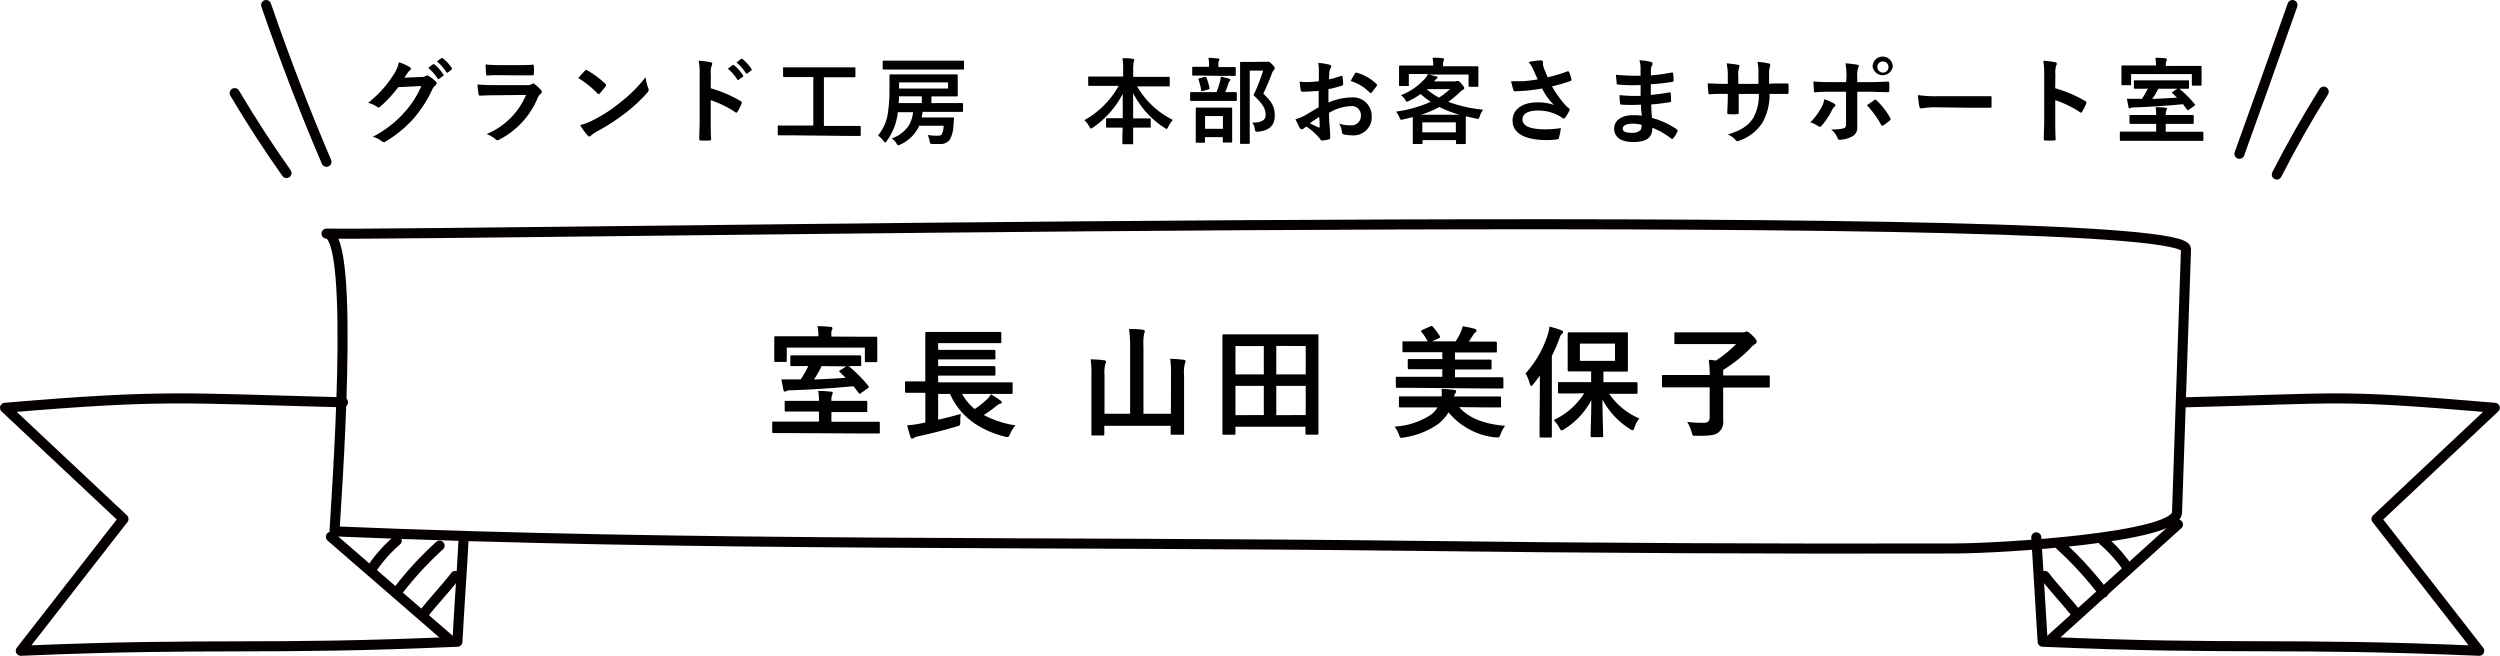
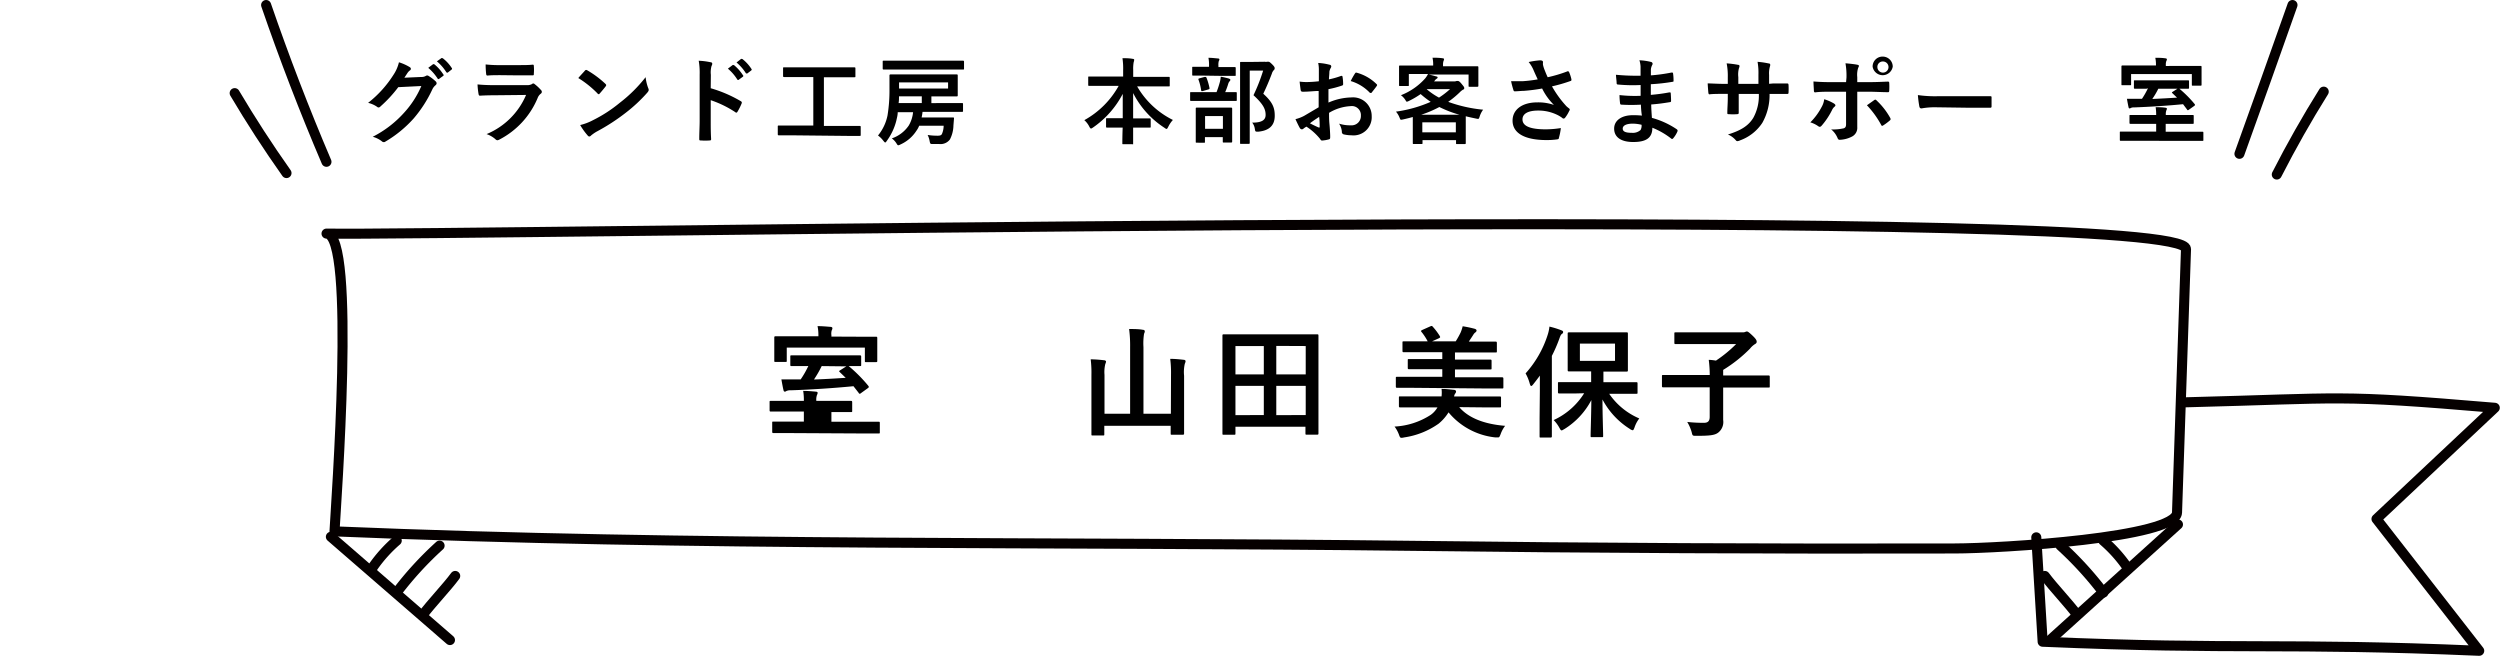
<svg xmlns="http://www.w3.org/2000/svg" viewBox="0 0 372.86 97.81">
  <defs>
    <style>.cls-1{fill:none;stroke:#050000;stroke-linecap:round;stroke-linejoin:round;stroke-width:1.5px;}</style>
  </defs>
  <title>title1</title>
  <g id="レイヤー_2" data-name="レイヤー 2">
    <g id="レイヤー_1-2" data-name="レイヤー 1">
-       <path d="M117.61,64.59c-1.59,0-2.15,0-2.25,0s-.19,0-.19-.2V63.06c0-.18,0-.18.19-.18s.66,0,2.25,0h4.53V61.38h-2.43c-1.74,0-2.36,0-2.48,0s-.2,0-.2-.2V60c0-.2,0-.21.2-.21s.74,0,2.48,0h2.43a8.32,8.32,0,0,0-.1-1.49c.63,0,1.24.05,1.87.11.18,0,.29.09.29.18a1,1,0,0,1-.11.34,2.14,2.14,0,0,0-.09.86h2.66c1.77,0,2.38,0,2.49,0s.2,0,.2.21v1.26c0,.18,0,.2-.2.2s-.72,0-2.49,0H124V62.9h4.77c1.6,0,2.16,0,2.27,0s.18,0,.18.18v1.37c0,.18,0,.2-.18.2s-.67,0-2.27,0Zm10.67-14.37c1.64,0,2.24,0,2.36,0s.2,0,.2.21,0,.38,0,.83v.7c0,1.5,0,1.75,0,1.86s0,.19-.2.19H129.2c-.2,0-.21,0-.21-.19V51.84H117.34v1.95c0,.18,0,.19-.2.19H115.7c-.2,0-.22,0-.22-.19s0-.36,0-1.86v-.57c0-.58,0-.87,0-1s0-.21.22-.21.7,0,2.36,0h4V50a6.34,6.34,0,0,0-.13-1.36c.67,0,1.32.06,1.93.11.18,0,.29.09.29.2a.85.85,0,0,1-.11.34A1.78,1.78,0,0,0,124,50v.2Zm-8,4.38c-1.5,0-2.09,0-2.22,0s-.19,0-.19-.2v-1.2c0-.18,0-.2.19-.2s.72,0,2.22,0h5.76c1.49,0,2.09,0,2.2,0s.2,0,.2.2v1.2c0,.18,0,.2-.2.2l-1.73,0,.07,0a22,22,0,0,1,2.92,2.94c.12.16.11.23-.09.37l-1,.72a.26.26,0,0,1-.18.09c-.06,0-.11,0-.16-.12l-.78-1c-3,.29-6.28.51-9.36.61a1.42,1.42,0,0,0-.65.11.33.33,0,0,1-.23.09c-.11,0-.16-.07-.2-.23-.11-.47-.22-1.08-.31-1.6.65,0,1.26,0,1.88,0,.32,0,.66,0,1,0a13.6,13.6,0,0,0,1.14-2Zm2.27,0a16.4,16.4,0,0,1-1.15,2c1.56-.05,3.16-.15,4.73-.25l-.88-.85c-.16-.14-.11-.18.11-.31l.86-.55Z" />
-       <path d="M137.42,58.58c-1.6,0-2.16,0-2.26,0s-.18,0-.18-.2V57.08c0-.18,0-.2.18-.2s.66,0,2.26,0H138V51.7c0-1.32,0-1.93,0-2s0-.19.2-.19.73,0,2.48,0h6c1.74,0,2.33,0,2.44,0s.22,0,.22.19V51c0,.16,0,.18-.22.18s-.7,0-2.44,0h-6.76v1h6c1.67,0,2.23,0,2.34,0s.2,0,.2.22v1c0,.18,0,.2-.2.2s-.67,0-2.34,0h-6v1h6c1.67,0,2.21,0,2.32,0s.22,0,.22.22v1c0,.18,0,.2-.22.2s-.65,0-2.32,0h-6v1h8.64c1.61,0,2.15,0,2.26,0s.21,0,.21.2v1.33c0,.18,0,.2-.21.2s-.65,0-2.26,0h-5.07a7.48,7.48,0,0,0,1.89,2.26,15.58,15.58,0,0,0,1.84-1.47,2.65,2.65,0,0,0,.57-.74c.58.36,1,.61,1.44.95.13.09.18.17.18.27s-.09.17-.21.18a1.93,1.93,0,0,0-.64.38,18.27,18.27,0,0,1-1.83,1.32,14.8,14.8,0,0,0,4.72,1.54,4.69,4.69,0,0,0-.78,1.25c-.27.56-.27.56-.81.43-4-1.05-6.71-3.12-8.17-6.37h-1.77v3.85c1.08-.25,2.18-.52,3.37-.87a8.21,8.21,0,0,0-.07,1.14c0,.57,0,.57-.56.74-2,.59-4,1.1-5.74,1.47a1.55,1.55,0,0,0-.63.24.43.43,0,0,1-.27.11c-.08,0-.15-.08-.22-.24-.18-.5-.38-1.24-.5-1.75a19,19,0,0,0,1.92-.26l.79-.17V58.58Z" />
+       <path d="M117.61,64.59c-1.59,0-2.15,0-2.25,0s-.19,0-.19-.2V63.06c0-.18,0-.18.19-.18h4.53V61.38h-2.43c-1.74,0-2.36,0-2.48,0s-.2,0-.2-.2V60c0-.2,0-.21.2-.21s.74,0,2.48,0h2.43a8.32,8.32,0,0,0-.1-1.49c.63,0,1.24.05,1.87.11.18,0,.29.09.29.18a1,1,0,0,1-.11.34,2.14,2.14,0,0,0-.09.86h2.66c1.77,0,2.38,0,2.49,0s.2,0,.2.21v1.26c0,.18,0,.2-.2.2s-.72,0-2.49,0H124V62.9h4.77c1.6,0,2.16,0,2.27,0s.18,0,.18.18v1.37c0,.18,0,.2-.18.2s-.67,0-2.27,0Zm10.67-14.37c1.64,0,2.24,0,2.36,0s.2,0,.2.21,0,.38,0,.83v.7c0,1.5,0,1.75,0,1.86s0,.19-.2.19H129.2c-.2,0-.21,0-.21-.19V51.84H117.34v1.95c0,.18,0,.19-.2.19H115.7c-.2,0-.22,0-.22-.19s0-.36,0-1.86v-.57c0-.58,0-.87,0-1s0-.21.22-.21.7,0,2.36,0h4V50a6.34,6.34,0,0,0-.13-1.36c.67,0,1.32.06,1.93.11.18,0,.29.09.29.2a.85.85,0,0,1-.11.34A1.78,1.78,0,0,0,124,50v.2Zm-8,4.38c-1.5,0-2.09,0-2.22,0s-.19,0-.19-.2v-1.2c0-.18,0-.2.19-.2s.72,0,2.22,0h5.76c1.49,0,2.09,0,2.2,0s.2,0,.2.2v1.2c0,.18,0,.2-.2.2l-1.73,0,.07,0a22,22,0,0,1,2.92,2.94c.12.16.11.23-.09.37l-1,.72a.26.26,0,0,1-.18.09c-.06,0-.11,0-.16-.12l-.78-1c-3,.29-6.28.51-9.36.61a1.42,1.42,0,0,0-.65.11.33.33,0,0,1-.23.09c-.11,0-.16-.07-.2-.23-.11-.47-.22-1.08-.31-1.6.65,0,1.26,0,1.88,0,.32,0,.66,0,1,0a13.6,13.6,0,0,0,1.14-2Zm2.27,0a16.4,16.4,0,0,1-1.15,2c1.56-.05,3.16-.15,4.73-.25l-.88-.85c-.16-.14-.11-.18.11-.31l.86-.55Z" />
      <path d="M174.65,55.86a16.34,16.34,0,0,0-.12-2.34c.7,0,1.4.07,2,.14.18,0,.29.11.29.2a1,1,0,0,1-.11.38,5.48,5.48,0,0,0-.11,1.8v5.51c0,2,0,3,0,3.09s0,.2-.2.2h-1.6c-.18,0-.2,0-.2-.2V63.51h-9.9v1.24c0,.18,0,.2-.2.2H163c-.2,0-.22,0-.22-.2s0-1.13,0-3.11V55.91a16.44,16.44,0,0,0-.11-2.32,18.47,18.47,0,0,1,2,.14c.17,0,.29.11.29.2a1.24,1.24,0,0,1-.11.36,5.07,5.07,0,0,0-.12,1.62v5.8h3.82v-9.9a19,19,0,0,0-.15-2.74c.67,0,1.44,0,2.07.12.16,0,.27.11.27.2a.87.87,0,0,1-.11.38,9.27,9.27,0,0,0-.09,2v9.94h4.09Z" />
      <path d="M182.51,64.84c-.18,0-.19,0-.19-.2s0-1.2,0-6.41V54.78c0-3.48,0-4.59,0-4.72s0-.2.19-.2.74,0,2.45,0H194c1.71,0,2.32,0,2.45,0s.19,0,.19.2,0,1.24,0,4.18v4c0,5.21,0,6.29,0,6.4s0,.19-.19.19h-1.55c-.18,0-.2,0-.2-.19v-1H184.26v1c0,.18,0,.2-.2.2Zm1.75-9h4.23V51.61h-4.23Zm4.23,6.06V57.55h-4.23v4.37Zm1.86-10.31v4.25h4.39V51.61Zm4.39,10.31V57.55h-4.39v4.37Z" />
      <path d="M217.63,60.72c1.37,1.6,3.71,2.54,6.85,2.79a4.44,4.44,0,0,0-.67,1.24c-.16.38-.18.49-.4.49l-.37,0a10.49,10.49,0,0,1-7-3.74,6.77,6.77,0,0,1-1.48,1.69,11.85,11.85,0,0,1-5.15,2.05,1.88,1.88,0,0,1-.38.06c-.21,0-.25-.11-.39-.49a4.74,4.74,0,0,0-.65-1.19,10.91,10.91,0,0,0,5.4-1.75,3.56,3.56,0,0,0,1-1.11h-3.19c-1.68,0-2.25,0-2.36,0s-.2,0-.2-.19V59.31c0-.18,0-.19.2-.19s.68,0,2.36,0H215A5,5,0,0,0,215,58c.61,0,1.29.09,1.82.14.21,0,.34.11.34.25a.47.47,0,0,1-.13.31,1,1,0,0,0-.16.43h4.47c1.65,0,2.23,0,2.34,0s.19,0,.19.19v1.25c0,.18,0,.19-.19.19s-.69,0-2.34,0Zm-7-2.88c-1.61,0-2.15,0-2.25,0s-.2,0-.2-.21V56.4c0-.18,0-.2.2-.2s.64,0,2.25,0h4.48V55.06h-2.5c-1.75,0-2.36,0-2.47,0s-.18,0-.18-.2V53.75c0-.18,0-.2.18-.2s.72,0,2.47,0h2.5V52.53H211.8c-1.75,0-2.32,0-2.43,0s-.2,0-.2-.2v-1.2c0-.2,0-.22.2-.22s.68,0,2.43,0h1.13a8.47,8.47,0,0,0-.86-1.33.41.41,0,0,1-.13-.2c0-.06.06-.11.18-.17l1.21-.54c.22-.09.25-.07.38.08a9.17,9.17,0,0,1,1,1.33c.12.21.12.25-.13.38l-1,.45h3.53a13.26,13.26,0,0,0,.74-1.33,6.22,6.22,0,0,0,.3-.92,16.58,16.58,0,0,1,1.84.39c.14.06.23.13.23.25a.36.36,0,0,1-.2.29,1.28,1.28,0,0,0-.3.36c-.18.29-.42.63-.65,1h1.57c1.73,0,2.3,0,2.41,0s.2,0,.2.22v1.2c0,.18,0,.2-.2.2s-.68,0-2.41,0H217v1.06h2.79c1.75,0,2.36,0,2.47,0s.2,0,.2.2V54.9c0,.18,0,.2-.2.2s-.72,0-2.47,0H217v1.17h4.75c1.61,0,2.15,0,2.25,0s.22,0,.22.2v1.26c0,.19,0,.21-.22.21s-.64,0-2.25,0Z" />
      <path d="M229.66,58.29c0-.67,0-1.5,0-2.27-.32.45-.66.88-1,1.31-.12.15-.21.24-.29.24s-.14-.11-.21-.33a6.43,6.43,0,0,0-.63-1.55,15.73,15.73,0,0,0,3.28-5.7,6.08,6.08,0,0,0,.28-1.28,12.88,12.88,0,0,1,1.75.54c.18.07.29.12.29.27s-.06.2-.2.3-.22.28-.38.74a21.81,21.81,0,0,1-1.1,2.52v9.26c0,1.75,0,2.63,0,2.72s0,.2-.2.2H229.8c-.16,0-.18,0-.18-.2s0-1,0-2.72Zm5.4.39c-1.79,0-2.4,0-2.51,0s-.19,0-.19-.2V57.19c0-.18,0-.2.19-.2s.72,0,2.51,0h2.25V55.39h-1c-1.62,0-2.18,0-2.3,0s-.2,0-.2-.19,0-.56,0-1.59V51.36c0-1,0-1.46,0-1.59s0-.2.2-.2.68,0,2.3,0h4c1.62,0,2.16,0,2.29,0s.19,0,.19.2,0,.56,0,1.59v2.28c0,1,0,1.48,0,1.59s0,.19-.19.19-.67,0-2.29,0h-1.17V57h2.43c1.76,0,2.38,0,2.48,0s.18,0,.18.2v1.33c0,.18,0,.2-.18.2s-.72,0-2.48,0H240a10.35,10.35,0,0,0,4.49,3.68,4.49,4.49,0,0,0-.72,1.37c-.11.27-.16.39-.27.39a1,1,0,0,1-.42-.2A11.57,11.57,0,0,1,239,59.58c0,2.25.1,4.81.1,5.42,0,.18,0,.2-.19.2h-1.48c-.18,0-.2,0-.2-.2,0-.59.09-3,.11-5.33a11.18,11.18,0,0,1-4,4.31c-.22.12-.33.21-.44.21s-.18-.12-.34-.41a5.11,5.11,0,0,0-.84-1.13,10.56,10.56,0,0,0,4.55-4Zm5.81-7.43h-5.24v2.57h5.24Z" />
      <path d="M250.34,57.77c-1.6,0-2.16,0-2.27,0s-.2,0-.2-.2V56.13c0-.18,0-.2.2-.2s.67,0,2.27,0H255a18.65,18.65,0,0,0-.15-2.26c.34,0,.72.06,1.08.11a19.26,19.26,0,0,0,3-2.46h-6.53c-1.77,0-2.38,0-2.49,0s-.19,0-.19-.2V49.77c0-.18,0-.2.19-.2s.72,0,2.49,0H260a1,1,0,0,0,.31-.07.5.5,0,0,1,.23-.06c.11,0,.25.06.8.58s.66.74.66.94-.11.28-.3.39A3,3,0,0,0,261,52a20.93,20.93,0,0,1-4,3.17V56h4.48c1.6,0,2.16,0,2.27,0s.2,0,.2.2V57.6c0,.18,0,.2-.2.2s-.67,0-2.27,0H257v2c0,1.31,0,2.21,0,2.84a2,2,0,0,1-.75,1.89c-.53.4-1.32.47-3.26.47-.56,0-.56,0-.69-.56a6.36,6.36,0,0,0-.66-1.51,21.46,21.46,0,0,0,2.5.13c.58,0,.85-.26.85-.89V57.77Z" />
      <path class="cls-1" d="M54.21,34.85c48.17-.26,272-4.16,271.82,2.29q-.67,19.65-1.34,39.31c-.13,3.74-26.22,5.34-33.18,5.35q-40.27.11-80.55-.39c-53.71-.66-107.4.09-161.07-2.16.19-3.83,3.25-44.35-1.19-44.41C50,34.86,51.82,34.86,54.21,34.85Z" />
-       <path class="cls-1" d="M51.15,60c-24-.61-26.49-1.2-50.4.82L18.42,77.4Q10.77,87.24,3.1,97.06C32.29,95.81,39,97,68.22,95.71c.31-5.71.63-9.86.94-15.57" />
      <path class="cls-1" d="M49.35,80.06l17.76,15.4" />
      <path class="cls-1" d="M55.63,84.56a21.17,21.17,0,0,1,3.54-3.93" />
      <path class="cls-1" d="M59.15,88.38a51.26,51.26,0,0,1,6.41-7" />
      <path class="cls-1" d="M63.06,91.71c1.21-1.64,3.63-4.17,4.83-5.81" />
      <path class="cls-1" d="M326,60c24-.61,22.17-1.2,46.08.82L354.44,77.4l15.32,19.66c-29.18-1.25-35.93-.1-65.11-1.35-.32-5.71-.63-9.86-.95-15.57" />
      <path class="cls-1" d="M324.83,78.22,305.75,95.46" />
      <path class="cls-1" d="M317.23,84.56a20.82,20.82,0,0,0-3.54-3.93" />
      <path class="cls-1" d="M313.71,88.38a51.84,51.84,0,0,0-6.4-7" />
      <path class="cls-1" d="M309.8,91.71c-1.2-1.64-3.62-4.17-4.83-5.81" />
      <path d="M62.83,11.48a1.22,1.22,0,0,0,.7-.17.32.32,0,0,1,.19-.05.35.35,0,0,1,.22.08,6,6,0,0,1,1,.76.43.43,0,0,1,.18.32.41.41,0,0,1-.16.29,1.77,1.77,0,0,0-.47.6,18.77,18.77,0,0,1-2.77,4.33,17.62,17.62,0,0,1-4.26,3.49.34.34,0,0,1-.22.07.47.47,0,0,1-.32-.15,3.84,3.84,0,0,0-1.33-.65,16,16,0,0,0,4.66-3.57,14.05,14.05,0,0,0,2.59-4L59.4,13a19.27,19.27,0,0,1-2.65,2.87.41.41,0,0,1-.29.16.32.32,0,0,1-.21-.09,3.86,3.86,0,0,0-1.35-.6,16.45,16.45,0,0,0,3.77-4.16,5.72,5.72,0,0,0,.83-1.89,7.09,7.09,0,0,1,1.64.74.3.3,0,0,1,.14.24.28.28,0,0,1-.16.24,1.61,1.61,0,0,0-.35.38l-.46.7Zm1.74-1.89c.07-.06.13,0,.21,0a6.22,6.22,0,0,1,1.33,1.5.13.13,0,0,1,0,.22l-.59.43a.15.15,0,0,1-.24,0,7.18,7.18,0,0,0-1.41-1.62Zm1.25-.91c.08-.06.12,0,.21,0a5.8,5.8,0,0,1,1.33,1.44.16.16,0,0,1,0,.25l-.56.44c-.12.08-.19,0-.24-.05a6.87,6.87,0,0,0-1.4-1.61Z" />
      <path d="M73.68,14.21q-1.05,0-2.1.06c-.13,0-.18-.09-.21-.27a11.1,11.1,0,0,1-.15-1.41c.79.08,1.65.11,2.57.11H78.6a1.48,1.48,0,0,0,.74-.16.26.26,0,0,1,.39,0,6.71,6.71,0,0,1,.94.87.4.4,0,0,1,.14.29.34.34,0,0,1-.15.27,1.47,1.47,0,0,0-.48.66,12.27,12.27,0,0,1-5.71,6.19.87.87,0,0,1-.28.1.46.46,0,0,1-.31-.17A4,4,0,0,0,72.57,20a10.94,10.94,0,0,0,5.89-5.84Zm.94-3c-.63,0-1.33,0-1.92.06-.14,0-.18-.09-.2-.31a12.84,12.84,0,0,1-.07-1.35,18.21,18.21,0,0,0,2.3.1h2.52c.91,0,1.66,0,2.2-.07.13,0,.17.07.17.22a6.73,6.73,0,0,1,0,1.1c0,.24,0,.29-.25.28-.46,0-1.12,0-2,0Z" />
      <path d="M87.23,10.54a.27.27,0,0,1,.2-.11.41.41,0,0,1,.18.07,14.75,14.75,0,0,1,2.68,2c.08.08.12.14.12.19a.34.34,0,0,1-.08.19c-.21.28-.68.84-.87,1.05s-.11.11-.17.11-.11,0-.18-.11a14.9,14.9,0,0,0-2.86-2.29C86.56,11.26,87,10.82,87.23,10.54Zm1.22,7.38a20.63,20.63,0,0,0,4-2.6,21.33,21.33,0,0,0,3.84-3.81,6.7,6.7,0,0,0,.39,1.64.56.56,0,0,1,.07.26c0,.13-.07.24-.22.42a22.88,22.88,0,0,1-3.22,3,30,30,0,0,1-4.23,2.75,5.62,5.62,0,0,0-.94.64.36.36,0,0,1-.25.14.34.34,0,0,1-.24-.15,9.84,9.84,0,0,1-1.12-1.56A8.09,8.09,0,0,0,88.45,17.92Z" />
      <path d="M106,13.16a19.32,19.32,0,0,1,4.45,1.91c.16.08.23.18.16.36a8.64,8.64,0,0,1-.61,1.22q-.08.15-.18.15a.19.19,0,0,1-.15-.07A15.69,15.69,0,0,0,106,14.94V18c0,.91,0,1.73.06,2.74,0,.17-.06.21-.25.21a8.69,8.69,0,0,1-1.25,0c-.19,0-.27,0-.27-.21,0-1,.06-1.86.06-2.76V11.13a10.5,10.5,0,0,0-.14-2.07,10.22,10.22,0,0,1,1.75.22c.2,0,.27.13.27.24a.76.76,0,0,1-.11.32,3.58,3.58,0,0,0-.1,1.32Zm3.26-3.45c.07-.05.13,0,.21,0a6.4,6.4,0,0,1,1.33,1.5.14.14,0,0,1,0,.23l-.59.43a.15.15,0,0,1-.24,0,6.8,6.8,0,0,0-1.41-1.63Zm1.25-.91c.08-.05.12,0,.21,0a5.84,5.84,0,0,1,1.33,1.45.16.16,0,0,1,0,.25l-.56.43c-.12.09-.19,0-.24,0a6.87,6.87,0,0,0-1.4-1.61Z" />
      <path d="M117.92,20.18c-1.25,0-1.68,0-1.77,0s-.15,0-.15-.16V18.88c0-.14,0-.16.15-.16s.52,0,1.77,0h3.38V11.49h-2.47c-1.36,0-1.81,0-1.89,0s-.15,0-.15-.15V10.19c0-.14,0-.15.15-.15s.53,0,1.89,0h6.72c1.35,0,1.8,0,1.88,0s.15,0,.15.15v1.18c0,.14,0,.15-.15.15s-.53,0-1.88,0h-2.67v7.26h3.57c1.25,0,1.68,0,1.77,0s.15,0,.15.16v1.17c0,.14,0,.16-.15.16s-.52,0-1.77,0Z" />
      <path d="M141.54,15.37c1.38,0,1.85,0,1.94,0s.15,0,.15.16v1c0,.14,0,.15-.15.15s-.56,0-1.94,0h-3.95a6.39,6.39,0,0,1-.14.84h4.67c.12,0,.18,0,.16.18l-.08,1a4.77,4.77,0,0,1-.52,2.09,1.74,1.74,0,0,1-1.59.69l-.94,0c-.4,0-.42,0-.51-.49a3.21,3.21,0,0,0-.29-.86,9.56,9.56,0,0,0,1.48.11c.35,0,.54-.05.65-.25a3.16,3.16,0,0,0,.26-1.24h-3.65a3.36,3.36,0,0,1-.41.75,5.53,5.53,0,0,1-2.41,2.06,1,1,0,0,1-.29.11c-.1,0-.16-.09-.3-.32a2.72,2.72,0,0,0-.67-.71,5,5,0,0,0,2.52-1.91,4.82,4.82,0,0,0,.65-2h-.62c-.9,0-1.39,0-1.67,0,0,.47-.14.92-.21,1.27A8.73,8.73,0,0,1,132.27,21c-.11.17-.18.25-.25.25s-.14-.1-.28-.26a3.62,3.62,0,0,0-.79-.78,6.87,6.87,0,0,0,1.42-3,23.35,23.35,0,0,0,.29-3.94c0-1.36,0-1.93,0-2s0-.17.17-.17.58,0,1.93,0h6c1.36,0,1.83,0,1.92,0s.16,0,.16.17,0,.3,0,.93v1.07c0,.63,0,.85,0,.94s0,.17-.16.17-.56,0-1.92,0h-1.85v1Zm-7.93-5c-1.27,0-1.72,0-1.8,0s-.16,0-.16-.15v-1c0-.15,0-.17.16-.17s.53,0,1.8,0h8.23c1.27,0,1.71,0,1.78,0s.16,0,.16.17v1c0,.14,0,.15-.16.15s-.51,0-1.78,0Zm.47,4c0,.32,0,.67-.06,1h3.46v-1Zm7.32-2.08h-7.31v.91h7.31Z" />
      <path d="M164.25,12.81c-1.28,0-1.71,0-1.8,0s-.15,0-.15-.16V11.56c0-.14,0-.15.15-.15s.52,0,1.8,0h3.26V10.5a10.54,10.54,0,0,0-.1-1.82c.51,0,1.05,0,1.54.1.13,0,.21.07.21.14a1.45,1.45,0,0,1-.08.36,5.52,5.52,0,0,0-.07,1.18v1h3.49c1.27,0,1.72,0,1.8,0s.16,0,.16.15v1.12c0,.14,0,.16-.16.16s-.53,0-1.8,0h-2.9a12.61,12.61,0,0,0,5.33,5,4.25,4.25,0,0,0-.68,1c-.12.22-.17.34-.27.34a.7.7,0,0,1-.29-.16A13.36,13.36,0,0,1,169,13.88c0,1.16,0,2.53,0,3.78h.73c1.24,0,1.64,0,1.73,0s.16,0,.16.15v1.07c0,.14,0,.15-.16.15s-.49,0-1.73,0H169c0,1.19,0,2.11,0,2.34s0,.14-.15.14h-1.3c-.14,0-.16,0-.16-.14s0-1.15.05-2.34h-.61c-1.23,0-1.64,0-1.72,0s-.15,0-.15-.15V17.78c0-.14,0-.15.15-.15s.49,0,1.72,0h.62c0-1.19,0-2.48,0-3.63a13.85,13.85,0,0,1-4.41,5c-.16.11-.25.17-.32.17s-.16-.08-.27-.31a3.16,3.16,0,0,0-.73-.94,13.09,13.09,0,0,0,5.12-5.11Z" />
      <path d="M179.44,15.05c-1.28,0-1.71,0-1.8,0s-.14,0-.14-.15v-1c0-.14,0-.16.14-.16s.52,0,1.8,0h2a14.5,14.5,0,0,0,.52-1.6,4.93,4.93,0,0,0,.11-.7c.38.07.85.17,1.22.28.12.05.21.09.21.19a.32.32,0,0,1-.12.22.92.92,0,0,0-.18.32,11,11,0,0,1-.47,1.29c1.09,0,1.49,0,1.58,0s.15,0,.15.16v1c0,.14,0,.15-.15.15s-.52,0-1.78,0Zm.25-3.77c-1.23,0-1.64,0-1.73,0s-.15,0-.15-.15v-1c0-.16,0-.17.15-.17s.5,0,1.73,0h.63V9.79a5.38,5.38,0,0,0-.09-1.17c.51,0,.94.06,1.42.1.14,0,.22.07.22.13a.63.63,0,0,1-.1.28,2.08,2.08,0,0,0-.05.67V10h.71c1.22,0,1.63,0,1.71,0s.16,0,.16.17v1c0,.14,0,.15-.16.15s-.49,0-1.71,0Zm-1.19,10c-.14,0-.16,0-.16-.14s0-.45,0-2.37v-1c0-1.09,0-1.47,0-1.57s0-.15.16-.15.46,0,1.55,0h2c1.09,0,1.47,0,1.55,0s.17,0,.17.15,0,.48,0,1.38v1.16c0,1.92,0,2.27,0,2.35s0,.17-.17.17h-1.07c-.14,0-.16,0-.16-.17v-.64h-2.66v.7c0,.13,0,.14-.15.14Zm.89-7.7c-.21.05-.22,0-.25-.14a7.82,7.82,0,0,0-.39-1.55c-.06-.15,0-.15.15-.21l.77-.21c.17,0,.21,0,.27.12a8.76,8.76,0,0,1,.45,1.54c0,.15,0,.15-.17.21Zm.34,5.63h2.66V17.31h-2.66Zm8.9-10a.92.92,0,0,0,.35,0,.86.86,0,0,1,.21,0c.11,0,.22.06.58.42s.34.47.34.58a.34.34,0,0,1-.13.25,1.26,1.26,0,0,0-.29.52c-.41,1.08-.8,2-1.28,3,1.43,1.29,1.71,2.13,1.71,3.28,0,1.45-.82,2.22-2.46,2.38-.44,0-.44,0-.51-.42a1.91,1.91,0,0,0-.39-.93c1.32,0,2-.32,2-1.15s-.32-1.57-1.81-2.94a26.41,26.41,0,0,0,1.44-3.67h-2v7.85c0,1.87,0,2.85,0,2.92s0,.16-.15.16h-1.12c-.16,0-.17,0-.17-.16s0-1,0-2.91v-6c0-1.92,0-2.86,0-3s0-.15.17-.15.46,0,1.24,0Z" />
      <path d="M196.67,13.57c-.7,0-1.41.11-2.35.11-.24,0-.31-.08-.34-.29s-.1-.73-.15-1.22a8,8,0,0,0,1.09.07,17.73,17.73,0,0,0,1.78-.12c0-.46,0-1,0-1.59a4.89,4.89,0,0,0-.1-1.14,7.92,7.92,0,0,1,1.67.26c.17,0,.28.14.28.26a.57.57,0,0,1-.08.23,1.69,1.69,0,0,0-.2.54c0,.37-.05.72-.07,1.16a12.56,12.56,0,0,0,1.79-.51c.13-.05.23,0,.24.12a6.59,6.59,0,0,1,.09,1.09c0,.14-.05.19-.19.23a14.94,14.94,0,0,1-2,.53c0,.67,0,1.36,0,2a8.94,8.94,0,0,1,3.45-.77,2.77,2.77,0,0,1,3,2.8,2.71,2.71,0,0,1-3,2.85,5.34,5.34,0,0,1-1.14-.13.38.38,0,0,1-.31-.42,2.52,2.52,0,0,0-.42-1.19,5.31,5.31,0,0,0,1.75.25,1.39,1.39,0,0,0,1.51-1.44,1.35,1.35,0,0,0-1.54-1.42,6.86,6.86,0,0,0-3.21,1c0,.59,0,1.06.06,1.68s.11,1.5.11,1.82,0,.41-.21.46a5,5,0,0,1-1,.17c-.15,0-.21-.1-.33-.28a8.62,8.62,0,0,0-2-1.79,2.35,2.35,0,0,0-.45.3.36.36,0,0,1-.24.1.4.4,0,0,1-.31-.22c-.15-.25-.43-.84-.64-1.3a5.55,5.55,0,0,0,1.29-.49L196.67,16Zm-1.3,4.82c.39.21.87.44,1.31.63.12,0,.16,0,.14-.12,0-.36,0-1-.08-1.47C196.35,17.7,195.87,18,195.37,18.39ZM202.06,11c.1-.15.14-.19.24-.17a6.7,6.7,0,0,1,3,1.71c.06.06.09.1.09.14a.33.33,0,0,1-.06.14c-.18.28-.55.72-.76,1,0,.05-.24.07-.28,0a6.44,6.44,0,0,0-2.84-1.73A10,10,0,0,1,202.06,11Z" />
      <path d="M218.49,9.88c1.3,0,1.76,0,1.84,0s.16,0,.16.16,0,.32,0,.67v.58c0,1.19,0,1.41,0,1.49s0,.16-.16.16h-1.14c-.14,0-.16,0-.16-.16V11.12h-5.95c.39.07.78.18,1.13.28.13,0,.2.08.2.16s-.07.14-.17.2A1,1,0,0,0,214,12l-.12.14h3a.81.81,0,0,0,.35-.06,1,1,0,0,1,.2,0c.08,0,.21,0,.56.43s.39.48.39.62,0,.18-.18.24a2.45,2.45,0,0,0-.49.4,14.07,14.07,0,0,1-1.72,1.42,20.94,20.94,0,0,0,5.21,1.17,3.4,3.4,0,0,0-.53,1.06c-.12.35-.12.35-.55.26s-1-.21-1.51-.34c0,.17,0,.48,0,1v1.11c0,1.45,0,1.82,0,1.89s0,.15-.16.15h-1.13c-.14,0-.16,0-.16-.15v-.44h-5v.41c0,.15,0,.17-.16.17h-1.12c-.15,0-.17,0-.17-.17s0-.43,0-1.86v-1c0-.47,0-.79,0-1-.45.13-.9.24-1.39.35s-.43.1-.59-.27a3.12,3.12,0,0,0-.53-.88,19.44,19.44,0,0,0,5.18-1.46,14,14,0,0,1-1.5-1.16,12,12,0,0,1-1.7,1,1.47,1.47,0,0,1-.34.14c-.08,0-.13-.07-.22-.23a2.6,2.6,0,0,0-.68-.74,9.38,9.38,0,0,0,3.62-2.51,3.66,3.66,0,0,0,.42-.65h-2.86v1.63c0,.15,0,.16-.15.16h-1.15c-.14,0-.16,0-.16-.16s0-.3,0-1.49v-.47c0-.46,0-.68,0-.78s0-.16.16-.16.54,0,1.85,0h3.08V9.66a4.56,4.56,0,0,0-.1-1.05c.49,0,1,0,1.5.08.15,0,.22.07.22.14a.7.7,0,0,1-.08.27,1.66,1.66,0,0,0-.07.57v.21Zm-.82,7.23a16.44,16.44,0,0,1-3-1.15,16.48,16.48,0,0,1-2.7,1.15Zm-5.54,2.63h5V18.25h-5Zm.66-6.43a10.19,10.19,0,0,0,1.83,1.25,12.7,12.7,0,0,0,1.65-1.27h-3.46Z" />
      <path d="M228.69,10.39a5,5,0,0,0-.7-1.14A11.82,11.82,0,0,1,229.66,9c.36,0,.47.1.47.29a1.67,1.67,0,0,0,0,.39,5,5,0,0,0,.22.71c.17.42.29.75.48,1.13a20.66,20.66,0,0,0,2.92-.87c.14-.07.19,0,.27.1a5.94,5.94,0,0,1,.35,1.08c0,.14,0,.21-.11.24a23.25,23.25,0,0,1-2.79.81,15.76,15.76,0,0,0,2.14,2.95,3.57,3.57,0,0,0,.37.31c.08.07.14.11.14.18a.39.39,0,0,1-.09.24,4.74,4.74,0,0,1-.54.91c-.11.16-.18.21-.28.21s-.11,0-.23-.11a4.82,4.82,0,0,0-.57-.36,6.36,6.36,0,0,0-3-.72c-1.46,0-2.34.44-2.34,1.32,0,1.05,1.28,1.48,3.47,1.48a14.64,14.64,0,0,0,2.25-.19,8.74,8.74,0,0,1-.3,1.5c0,.14-.1.16-.27.19a10.92,10.92,0,0,1-1.55.1c-3.31,0-5.08-1.05-5.08-2.9,0-1.6,1.37-2.72,3.68-2.72a7.12,7.12,0,0,1,2.49.38A9,9,0,0,1,230,13.2a26.27,26.27,0,0,1-2.71.35c-.38,0-1,.07-1.37.07-.13,0-.18-.08-.22-.25a12.63,12.63,0,0,1-.33-1.26c.72,0,1.29,0,1.75,0a21.07,21.07,0,0,0,2.22-.27C229.11,11.33,228.91,10.92,228.69,10.39Z" />
      <path d="M244.73,15.61a25.17,25.17,0,0,1-2.88,0c-.16,0-.21-.06-.23-.24a9.39,9.39,0,0,1-.08-1.19,20.69,20.69,0,0,0,3.15.11c0-.53,0-1.08,0-1.61a23.54,23.54,0,0,1-3.34-.07c-.16,0-.23-.06-.24-.2,0-.35-.07-.68-.1-1.26a32.08,32.08,0,0,0,3.67.14c0-.52,0-.88,0-1.36a3.82,3.82,0,0,0-.17-.94,8.27,8.27,0,0,1,1.77.26.28.28,0,0,1,.15.42,1.82,1.82,0,0,0-.21.67c0,.28,0,.48,0,.9a25.11,25.11,0,0,0,3.07-.42c.17,0,.23,0,.24.16a7,7,0,0,1,.07,1c0,.18,0,.21-.15.22a27.76,27.76,0,0,1-3.24.36c0,.56,0,1.08,0,1.59a26.42,26.42,0,0,0,2.75-.37c.17,0,.21,0,.22.12s.05.72.05,1.14c0,.14-.06.19-.21.2-.93.15-1.57.25-2.75.34,0,.64.06,1.33.1,2a12.42,12.42,0,0,1,3.71,1.7c.14.12.14.16.1.33a4,4,0,0,1-.62,1,.2.2,0,0,1-.18.11.19.19,0,0,1-.15-.07,11.59,11.59,0,0,0-2.79-1.6c0,1.52-.93,2.13-2.85,2.13s-2.85-.79-2.85-2,1.1-2,2.8-2a12.53,12.53,0,0,1,1.34.06C244.78,16.66,244.75,16.09,244.73,15.61Zm-1.2,2.83c-1,0-1.51.3-1.51.74s.42.63,1.38.63a1.72,1.72,0,0,0,1.28-.42,1.35,1.35,0,0,0,.15-.78A5.87,5.87,0,0,0,243.53,18.44Z" />
      <path d="M264.43,12.45c.69,0,1.47,0,2.12,0,.17,0,.18.07.2.23a10.28,10.28,0,0,1,0,1.11c0,.18-.05.23-.24.22h-2.59a8.43,8.43,0,0,1-1.08,4.31,6.67,6.67,0,0,1-3.31,2.61,1.2,1.2,0,0,1-.39.12c-.08,0-.15,0-.27-.15a3.12,3.12,0,0,0-1.16-.84c2-.62,3.07-1.33,3.78-2.48a6.8,6.8,0,0,0,.83-3.57h-3v.5c0,.83,0,1.58,0,2.32,0,.16-.09.19-.24.2a8.14,8.14,0,0,1-1.21,0c-.18,0-.26,0-.25-.2,0-.72.07-1.41.07-2.29V14h-.42c-.75,0-1.87,0-2.31.07-.11,0-.15-.09-.17-.27s-.07-.79-.1-1.36c.59,0,1.5.07,2.58.07h.42v-1a9.71,9.71,0,0,0-.17-2.06,14.47,14.47,0,0,1,1.71.22c.16,0,.21.1.21.2a1,1,0,0,1-.08.29,3.51,3.51,0,0,0-.1,1.35v1h3l0-1.37a9.4,9.4,0,0,0-.13-1.92,11.83,11.83,0,0,1,1.64.24c.2,0,.25.11.25.22a.72.72,0,0,1-.05.25,3.78,3.78,0,0,0-.12,1.24v1.33Z" />
      <path d="M273.53,15.44c.22.16.31.3.06.49a1.42,1.42,0,0,0-.35.48,11,11,0,0,1-1.56,2.34c-.17.18-.28.22-.49.08a4,4,0,0,0-1.19-.58,9.38,9.38,0,0,0,1.7-2.32,3,3,0,0,0,.37-1.13A6.54,6.54,0,0,1,273.53,15.44Zm1.86-3.85a10.48,10.48,0,0,0-.15-2.15c.66.05,1.39.14,1.74.21s.3.19.16.46a3.37,3.37,0,0,0-.14,1.4v.74h1.73c1.22,0,2.17-.06,2.85-.08.13,0,.19.07.19.22a9.91,9.91,0,0,1,0,1.09c0,.19-.05.28-.19.27-.87,0-1.94-.07-2.89-.07H277v2.83c0,.74,0,1.34,0,2.44a1.46,1.46,0,0,1-.83,1.44,4.27,4.27,0,0,1-1.79.46c-.17,0-.25-.08-.33-.29a3.29,3.29,0,0,0-.94-1.26,7,7,0,0,0,1.9-.17c.23-.1.32-.25.32-.62V13.68h-2.2c-.79,0-1.76,0-2.42.1-.12,0-.18-.11-.18-.28s-.06-.89-.06-1.35c1.07.09,1.92.1,2.64.1h2.22Zm4.12,3.35c.17-.13.28-.08.39.06a10.56,10.56,0,0,1,2,2.56c.12.21.08.31-.07.43a8.51,8.51,0,0,1-.94.7c-.16.1-.23.13-.32-.05a13.68,13.68,0,0,0-2.13-2.94C278.83,15.42,279.19,15.18,279.51,14.94Zm2.78-5a1.52,1.52,0,0,1-3,0,1.48,1.48,0,0,1,1.51-1.5A1.5,1.5,0,0,1,282.29,10ZM280,10a.83.83,0,1,0,.82-.83A.8.8,0,0,0,280,10Z" />
      <path d="M288.64,16a11.05,11.05,0,0,0-2.06.17c-.17,0-.28-.08-.32-.29a15.88,15.88,0,0,1-.22-1.7,18.13,18.13,0,0,0,3,.17h4.51c1.07,0,2.14,0,3.22,0,.21,0,.26,0,.26.19,0,.42,0,.9,0,1.32,0,.17-.06.22-.26.21l-3.12,0Z" />
-       <path d="M306.52,13.16A19.7,19.7,0,0,1,311,15.07a.26.26,0,0,1,.15.36,7.71,7.71,0,0,1-.6,1.22q-.07.15-.18.15a.19.19,0,0,1-.15-.07,15.69,15.69,0,0,0-3.69-1.79V18c0,.91,0,1.73.06,2.74,0,.17-.06.21-.25.21a8.69,8.69,0,0,1-1.25,0c-.2,0-.27,0-.27-.21,0-1,.06-1.86.06-2.76V11.13a10.5,10.5,0,0,0-.14-2.07,10.49,10.49,0,0,1,1.75.22c.2,0,.27.13.27.24a.8.8,0,0,1-.12.32,4,4,0,0,0-.09,1.32Z" />
      <path d="M318.05,21c-1.23,0-1.67,0-1.75,0s-.14,0-.14-.15V19.77c0-.14,0-.14.14-.14s.52,0,1.75,0h3.53V18.47h-1.89c-1.36,0-1.84,0-1.93,0s-.16,0-.16-.16v-1c0-.15,0-.16.16-.16s.57,0,1.93,0h1.89a7,7,0,0,0-.08-1.16c.49,0,1,0,1.45.08.14,0,.23.07.23.14a.72.72,0,0,1-.09.27,1.76,1.76,0,0,0-.07.67h2.08c1.37,0,1.84,0,1.93,0s.15,0,.15.16v1c0,.14,0,.16-.15.16s-.56,0-1.93,0H323v1.18h3.71c1.25,0,1.69,0,1.77,0s.14,0,.14.14v1.07c0,.14,0,.15-.14.15s-.52,0-1.77,0Zm8.31-11.17c1.27,0,1.73,0,1.83,0s.16,0,.16.17,0,.29,0,.64v.55c0,1.16,0,1.35,0,1.44s0,.15-.16.15h-1.12c-.15,0-.17,0-.17-.15V11.05h-9.06v1.51c0,.14,0,.15-.15.15h-1.13c-.15,0-.16,0-.16-.15s0-.28,0-1.44v-.45c0-.45,0-.67,0-.74s0-.17.16-.17.55,0,1.84,0h3.15V9.62a4.8,4.8,0,0,0-.1-1c.52,0,1,0,1.5.08.14,0,.23.07.23.15a.72.72,0,0,1-.09.27,1.45,1.45,0,0,0-.07.56v.16Zm-6.22,3.4c-1.17,0-1.63,0-1.73,0s-.15,0-.15-.16v-.94c0-.14,0-.15.15-.15s.56,0,1.73,0h4.48c1.16,0,1.62,0,1.71,0s.15,0,.15.15v.94c0,.14,0,.16-.15.16l-1.35,0,.06,0a17.47,17.47,0,0,1,2.27,2.28c.1.13.08.19-.07.3l-.79.56a.29.29,0,0,1-.14.07s-.08,0-.12-.1l-.6-.8c-2.34.23-4.89.39-7.29.48a1.09,1.09,0,0,0-.5.08.31.31,0,0,1-.18.07c-.09,0-.13-.05-.16-.18-.08-.36-.17-.84-.24-1.25.51,0,1,0,1.46,0h.78a11.76,11.76,0,0,0,.89-1.57Zm1.76,0a11.25,11.25,0,0,1-.9,1.53c1.22-.05,2.47-.12,3.69-.2l-.69-.66c-.12-.11-.08-.14.09-.24l.67-.43Z" />
      <path class="cls-1" d="M39.69.75q4.08,11.85,9,23.38" />
      <path class="cls-1" d="M35,13.89Q38.62,20,42.73,25.81" />
      <path class="cls-1" d="M346.57,13.67q-3.75,6-7,12.36" />
      <path class="cls-1" d="M341.91.75Q338,11.85,334,22.94" />
    </g>
  </g>
</svg>